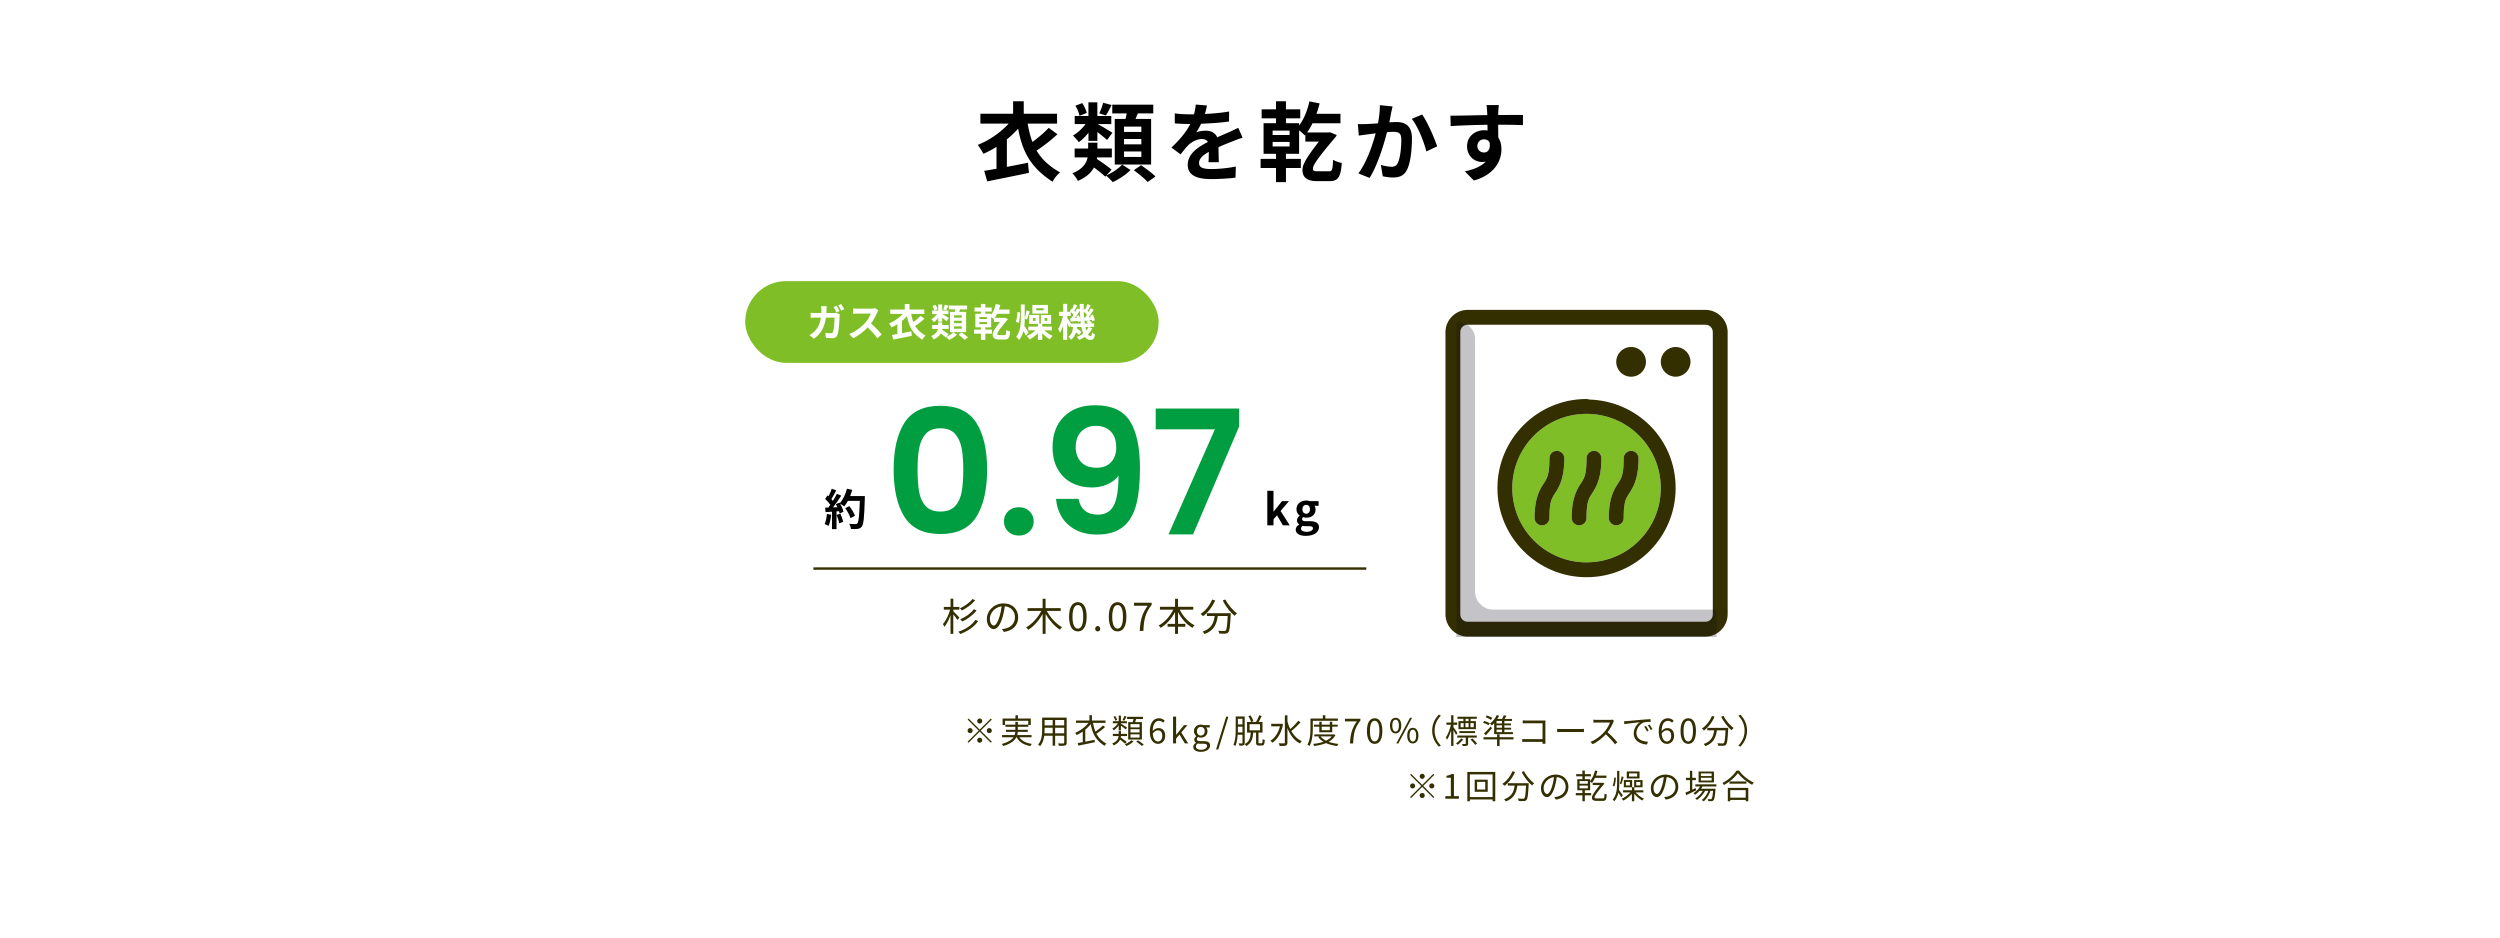
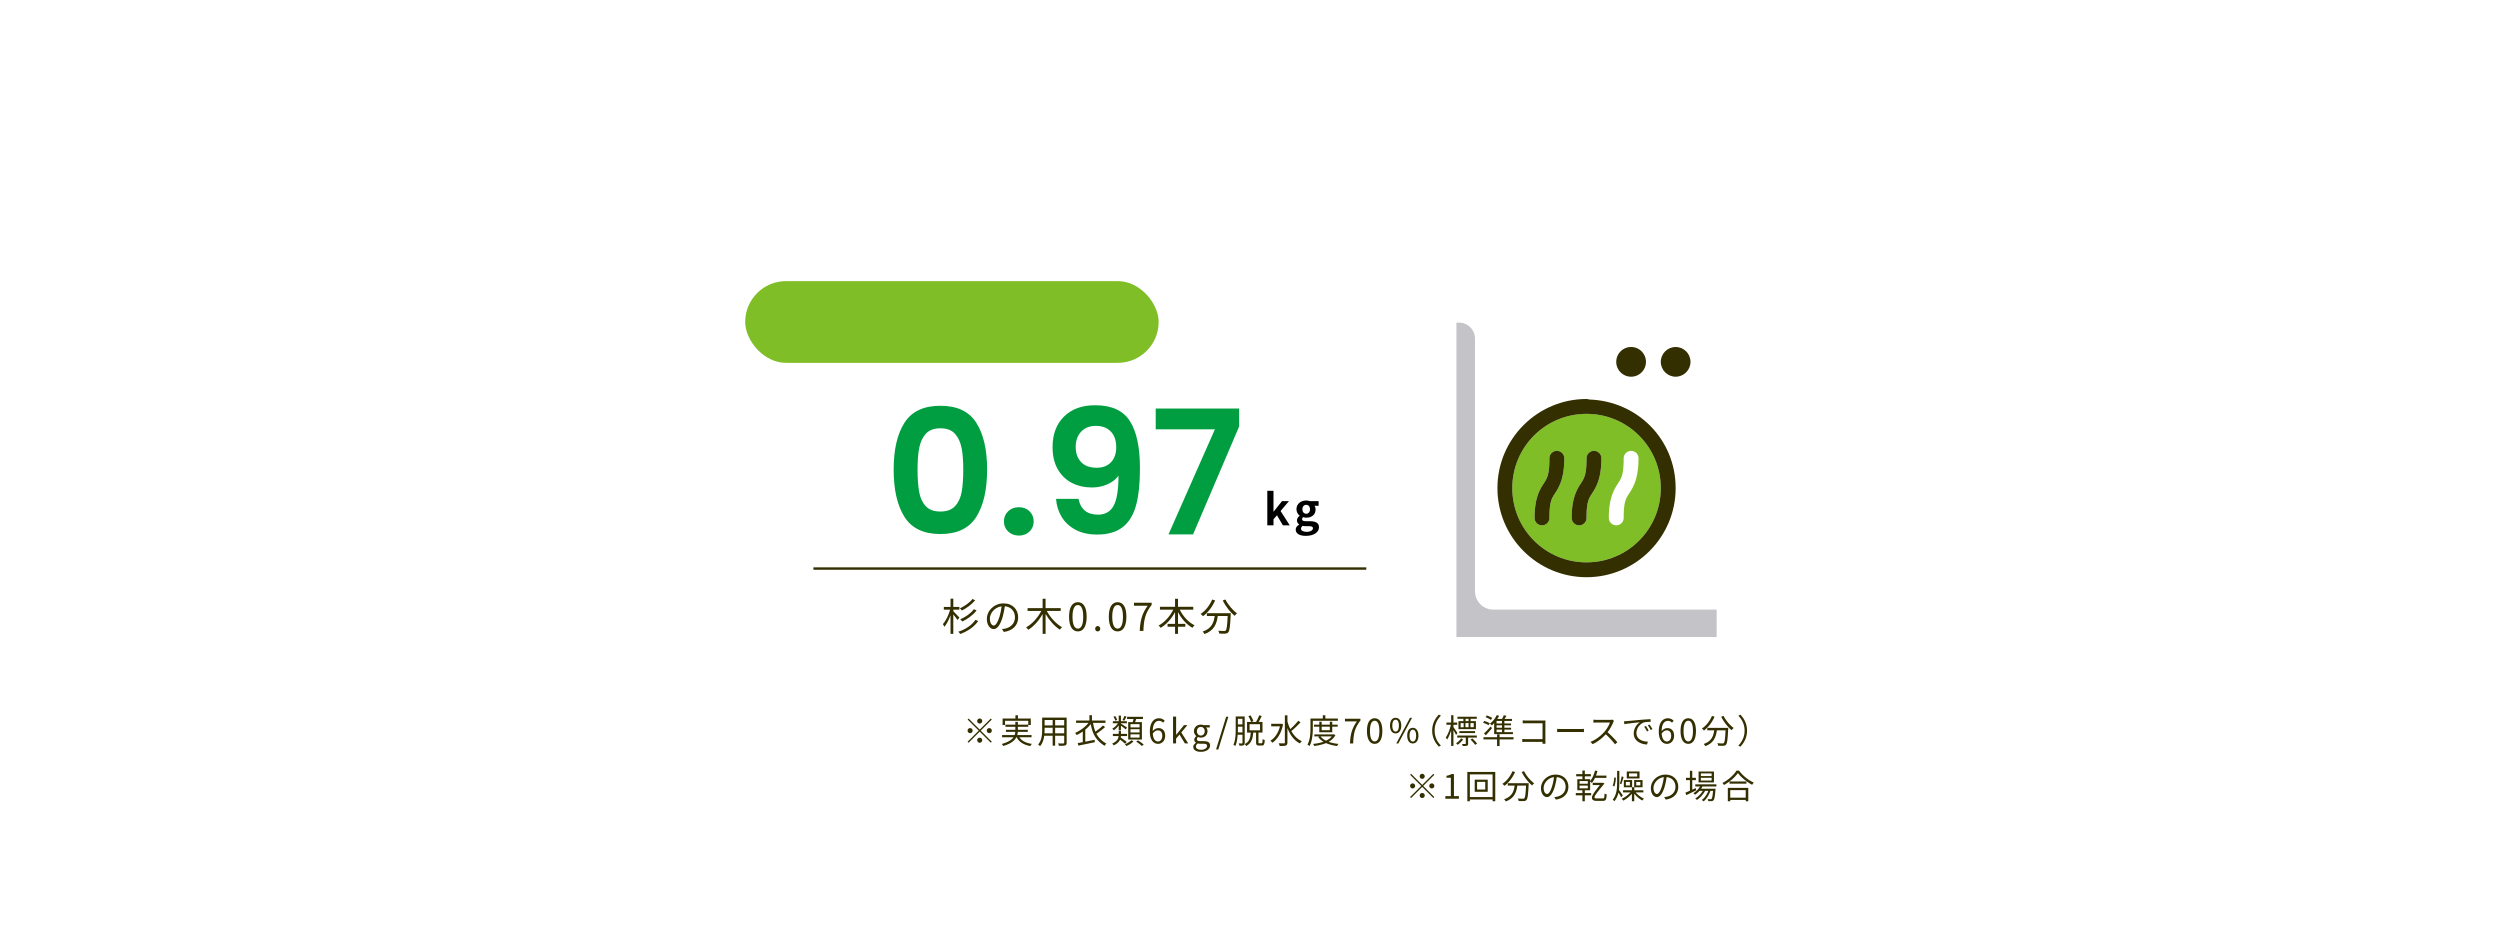
<svg xmlns="http://www.w3.org/2000/svg" id="_レイヤー_1" data-name="レイヤー 1" viewBox="0 0 1040 390">
  <defs>
    <filter id="drop-shadow-2" filterUnits="userSpaceOnUse">
      <feOffset />
      <feGaussianBlur result="blur" stdDeviation="14" />
      <feFlood flood-color="#def0d7" flood-opacity=".6" />
      <feComposite in2="blur" operator="in" />
      <feComposite in="SourceGraphic" />
    </filter>
    <style>.cls-1{fill:#332f00}.cls-1,.cls-4,.cls-6,.cls-8{stroke-width:0}.cls-4{fill:#000}.cls-6{fill:#fff}.cls-8{fill:#7fbe26}</style>
  </defs>
  <path fill="#fff" filter="url(#drop-shadow-2)" stroke-width="0" d="M0 0h1040v390H0z" />
  <path class="cls-6" d="M709.43 135.08h-98.85c-1.75 0-3.09 1.34-3.09 3.09v117.39c0 1.75 1.34 3.09 3.09 3.09h98.85c1.75 0 3.09-1.34 3.09-3.09V138.17c0-1.75-1.34-3.09-3.09-3.09zm-30.89 9.27c3.41 0 6.18 2.77 6.18 6.18s-2.77 6.18-6.18 6.18-6.18-2.77-6.18-6.18 2.77-6.18 6.18-6.18zM660 240.11c-20.44 0-37.07-16.63-37.07-37.07s16.63-37.07 37.07-37.07c.38 0 .75.08 1.1.22 19.9.62 35.97 16.8 35.97 36.85s-16.64 37.07-37.07 37.07zm37.07-83.4c-3.41 0-6.18-2.77-6.18-6.18s2.77-6.18 6.18-6.18 6.18 2.77 6.18 6.18-2.77 6.18-6.18 6.18z" />
  <path class="cls-8" d="M660 172.15c-17.1 0-30.89 13.79-30.89 30.89s13.79 30.89 30.89 30.89 30.89-13.8 30.89-30.89-13.8-30.89-30.89-30.89zm-12.85 32.65c-1.55 2.42-2.6 3.54-2.6 10.6v.09a3.092 3.092 0 01-3.13 3.05 3.092 3.092 0 01-3.05-3.13c0-7.91 2.04-11.54 3.58-13.94 1.54-2.4 2.6-3.6 2.6-10.78-.02-1.7 1.34-3.1 3.04-3.13h.09c1.71.02 3.07 1.43 3.05 3.13 0 8.02-2.03 11.7-3.58 14.11zm15.45 0c-1.55 2.42-2.6 3.54-2.6 10.6v.09a3.092 3.092 0 01-3.13 3.05 3.092 3.092 0 01-3.05-3.13c0-7.91 2.04-11.54 3.58-13.94 1.54-2.4 2.6-3.6 2.6-10.78-.02-1.7 1.34-3.1 3.04-3.13h.09c1.71.02 3.07 1.43 3.05 3.13 0 8.02-2.03 11.7-3.58 14.11zm15.45 0c-1.55 2.42-2.6 3.54-2.6 10.6v.09a3.092 3.092 0 01-3.13 3.05 3.092 3.092 0 01-3.05-3.13c0-7.91 2.04-11.54 3.58-13.94 1.54-2.4 2.6-3.6 2.6-10.78-.02-1.7 1.34-3.1 3.04-3.13h.09c1.71.02 3.07 1.43 3.05 3.13 0 8.02-2.03 11.7-3.58 14.11z" />
  <path class="cls-1" d="M678.54 156.71c3.41 0 6.18-2.77 6.18-6.18s-2.77-6.18-6.18-6.18-6.18 2.77-6.18 6.18 2.77 6.18 6.18 6.18zm-15.41 30.85h-.09c-1.7.03-3.06 1.43-3.04 3.13 0 7.18-1.06 8.38-2.6 10.78-1.54 2.4-3.58 6.03-3.58 13.94a3.086 3.086 0 003.05 3.13c1.71.02 3.11-1.34 3.13-3.05v-.09c0-7.06 1.05-8.18 2.6-10.6s3.58-6.09 3.58-14.11a3.086 3.086 0 00-3.05-3.13zm-15.44 0h-.09c-1.7.03-3.06 1.43-3.04 3.13 0 7.18-1.06 8.38-2.6 10.78-1.54 2.4-3.58 6.03-3.58 13.94a3.086 3.086 0 003.05 3.13c1.71.02 3.11-1.34 3.13-3.05v-.09c0-7.06 1.05-8.18 2.6-10.6s3.58-6.09 3.58-14.11a3.086 3.086 0 00-3.05-3.13z" />
  <path class="cls-1" d="M661.1 166.2c-.35-.14-.72-.22-1.1-.22-20.44 0-37.07 16.63-37.07 37.07s16.63 37.07 37.07 37.07 37.07-16.63 37.07-37.07-16.08-36.23-35.97-36.85zm-1.1 67.74c-17.1 0-30.89-13.79-30.89-30.89s13.79-30.89 30.89-30.89 30.89 13.8 30.89 30.89-13.8 30.89-30.89 30.89z" />
-   <path class="cls-1" d="M678.58 187.56h-.09c-1.7.03-3.06 1.43-3.04 3.13 0 7.18-1.06 8.38-2.6 10.78-1.54 2.4-3.58 6.03-3.58 13.94a3.086 3.086 0 003.05 3.13c1.71.02 3.11-1.34 3.13-3.05v-.09c0-7.06 1.05-8.18 2.6-10.6s3.58-6.09 3.58-14.11a3.086 3.086 0 00-3.05-3.13z" />
-   <path class="cls-1" d="M709.43 128.9h-98.85c-5.08 0-9.27 4.19-9.27 9.27v117.39c0 5.08 4.19 9.27 9.27 9.27h98.85c5.08 0 9.27-4.19 9.27-9.27V138.17c0-5.08-4.19-9.27-9.27-9.27zm3.09 126.66c0 1.75-1.34 3.09-3.09 3.09h-98.85c-1.75 0-3.09-1.34-3.09-3.09V138.17c0-1.75 1.34-3.09 3.09-3.09h98.85c1.75 0 3.09 1.34 3.09 3.09v117.39z" />
  <path class="cls-1" d="M697.07 144.35c-3.41 0-6.18 2.77-6.18 6.18s2.77 6.18 6.18 6.18 6.18-2.77 6.18-6.18-2.77-6.18-6.18-6.18z" />
  <path d="M613.6 245.99V140.84c0-3.66-2.97-6.63-6.63-6.63h-1.09v130.77h108.25V253.6h-92.91c-4.21 0-7.62-3.41-7.62-7.62z" style="isolation:isolate" fill="#111224" opacity=".25" stroke-width="0" />
-   <path class="cls-4" d="M439.88 55.85c-2.59 2.45-5.9 4.97-8.67 6.8 2.09 3.49 5.11 6.44 9.79 9.07-1.15.9-2.52 2.56-3.1 3.89-9.47-6.08-12.63-12.96-14.36-22.07-1.4 1.55-2.99 3.06-4.68 4.43v11.45c2.88-.54 5.87-1.12 8.78-1.73l.4 4.21c-6.05 1.3-12.56 2.56-17.35 3.56l-1.26-4.39c1.48-.22 3.24-.54 5.11-.86V61.1a43.435 43.435 0 01-5.44 2.88c-.54-1.01-1.66-2.81-2.34-3.71 4.9-1.94 9.68-5.33 12.85-8.85h-11.77v-4.1h13.61v-5.18h4.43v5.18h13.86v4.1H427.5c.5 2.77 1.12 5.33 1.98 7.63 2.41-1.73 5-3.92 6.77-5.87l3.64 2.66zm20.41 17.1c2.45-1.08 5.15-2.92 6.51-4.46l3.49 2.23c-1.8 1.87-4.86 3.92-7.42 5.04-.65-.79-1.8-1.94-2.7-2.7l-.4.43c-1.01-1.01-2.88-2.48-4.68-3.81-1.15 2.12-3.17 4.07-6.7 5.58-.4-.94-1.51-2.41-2.27-3.17 4.36-1.76 5.87-4.25 6.33-6.62h-5.4V61.8h5.62v-2.45h3.85v2.45h6.01v3.67h-6.12c-.04.22-.07.47-.11.68 2.09 1.33 4.75 3.2 6.12 4.46l-2.16 2.34zM452.8 55.2c-1.22 1.58-2.63 2.99-4.03 3.96-.58-.86-1.69-2.12-2.45-2.77 1.91-1.04 3.89-2.88 5.29-4.79h-4.54v-3.35h5.72v-5.69h3.71v5.69h5.8v3.35h-5.72c1.48.76 5.22 2.99 6.19 3.64l-2.23 2.99c-.9-.86-2.56-2.16-4.03-3.31v3.67h-3.71v-3.38zm-3.74-7.02c-.18-1.15-.9-2.88-1.69-4.21l2.88-1.08c.79 1.3 1.58 2.95 1.84 4.1l-3.02 1.19zm13.39-4.5c-.86 1.66-1.69 3.24-2.41 4.36l-2.74-.9c.61-1.22 1.3-3.1 1.62-4.39l3.53.94zm5.76 5.8c.22-.76.36-1.55.5-2.3h-6.01v-3.63h17.06v3.63h-6.44c-.32.79-.65 1.58-.94 2.3h6.48v18.97h-15.12V49.48h4.46zm6.59 3.2h-7.2v2.2h7.2v-2.2zm0 5.15h-7.2v2.2h7.2v-2.2zm0 5.18h-7.2v2.27h7.2v-2.27zm-.11 5.73c1.94 1.33 4.64 3.31 5.98 4.68l-3.24 2.3c-1.19-1.37-3.78-3.46-5.76-4.9l3.02-2.09zm28.05-1.3c.07-1.04.11-2.7.14-4.25-2.63 1.44-4.07 2.84-4.07 4.61 0 1.98 1.69 2.52 5.18 2.52 3.02 0 6.98-.4 10.12-1.04l-.14 4.64c-2.38.29-6.73.58-10.08.58-5.58 0-9.79-1.33-9.79-5.94s4.32-7.42 8.39-9.5c-.58-.9-1.51-1.22-2.48-1.22-2.02 0-4.21 1.15-5.58 2.45-1.08 1.08-2.09 2.38-3.31 3.92l-3.82-2.84c3.74-3.46 6.26-6.62 7.85-9.79h-.43c-1.44 0-4.07-.07-6.01-.25v-4.17c1.8.29 4.46.4 6.26.4h1.73c.43-1.62.68-3.06.72-4.07l4.68.4c-.18.86-.43 2.09-.86 3.53 3.35-.18 6.95-.47 10.08-1.04l-.04 4.17c-3.42.5-7.81.79-11.63.94-.58 1.26-1.3 2.56-2.05 3.6.94-.47 2.84-.72 4.03-.72 2.16 0 3.96.94 4.75 2.77 1.84-.86 3.35-1.48 4.82-2.12 1.37-.61 2.63-1.22 3.92-1.84l1.8 4.14c-1.15.29-3.02 1.01-4.25 1.51-1.58.61-3.6 1.4-5.79 2.41.04 1.98.11 4.61.14 6.23h-4.28zm50.32 3.78c1.01 0 1.37-.5 1.48-4.75 1.15.65 2.48 1.08 3.64 1.33-.4 6.3-1.84 7.56-5.22 7.56h-5.11c-4.21 0-6.01-1.73-6.01-4.46 0-1.8.32-3.67 6.8-11.99h-5.62v-2.88l-.25.29c-.5-.54-1.48-1.4-2.34-2.12v9.79h-5.47v2.09h6.19v3.82h-6.19v5.87h-4.14V69.9h-6.41v-3.82h6.41v-2.09h-5.18V51.25h5.18v-2.02h-5.98v-3.74h5.98v-3.35h4.14v3.35h5.94v3.74h-5.94v2.02h5.47v.94c2.02-2.59 3.46-6.26 4.28-10.01l4.25.83a40.73 40.73 0 01-1.3 4.32h9.97v3.96H546c-.68 1.4-1.44 2.7-2.27 3.82h8.64l.94-.07 2.77 1.12c-.11.25-.25.58-.43.79-8.86 10.4-9.47 12.09-9.47 13.32 0 .72.58.97 1.69.97h5.18zm-16.59-16.88h-7.06v1.83h7.06v-1.83zm0 4.71h-7.06v1.87h7.06v-1.87zm42.84-14.76c-.22.94-.47 2.05-.65 2.95-.18 1.08-.47 2.38-.72 3.67 1.19-.07 2.27-.14 2.99-.14 3.78 0 6.44 1.69 6.44 6.8 0 4.21-.5 9.9-2.02 12.99-1.19 2.48-3.17 3.28-5.87 3.28-1.37 0-3.06-.22-4.25-.5l-.79-4.72c1.37.4 3.42.76 4.36.76 1.19 0 2.12-.36 2.66-1.55 1.01-1.98 1.48-6.23 1.48-9.75 0-2.84-1.22-3.24-3.49-3.24-.58 0-1.44.07-2.45.14-1.37 5.4-3.96 13.79-7.24 19.04l-4.68-1.87c3.49-4.68 5.9-11.81 7.2-16.67-1.26.14-2.38.29-3.06.4-1.01.11-2.84.36-3.96.54l-.4-4.82c1.3.11 2.48.04 3.78 0 1.12-.04 2.81-.14 4.61-.29.5-2.74.79-5.33.76-7.56l5.29.54zm12.31 3.35c2.16 3.06 5.15 9.86 6.23 13.25l-4.5 2.12c-.94-3.96-3.49-10.4-6.05-13.57l4.32-1.8zm41.94 4.43c-2.16-.11-5.51-.18-10.33-.18.04 1.8.04 3.74.04 5.29.9 1.33 1.33 3.06 1.33 4.93 0 4.64-2.74 10.55-11.45 12.99l-3.78-3.82c3.6-.76 6.73-1.94 8.71-4.07-.5.11-1.04.18-1.62.18-2.77 0-6.16-2.2-6.16-6.55 0-4.03 3.24-6.66 7.13-6.66.5 0 .97.04 1.4.11l-.04-2.38c-5.4.07-10.91.29-15.3.54l-.11-4.32c4.07 0 10.55-.18 15.33-.25 0-.43 0-.83-.04-1.08-.07-1.15-.18-2.52-.32-3.1h5.18c-.11.58-.22 2.48-.25 3.06 0 .29-.04.65-.04 1.08 3.6 0 8.46-.04 10.33 0l-.04 4.21zm-16.23 11.37c1.48 0 2.81-1.12 2.34-4.21-.5-.86-1.33-1.26-2.34-1.26-1.37 0-2.74.94-2.74 2.81 0 1.66 1.33 2.66 2.74 2.66z" />
  <rect class="cls-8" x="310" y="116.94" width="172" height="34" rx="17" ry="17" />
-   <path class="cls-6" d="M346.76 130.21c.4 0 .82-.03 1.22-.11l1.38.69c-.05.26-.11.66-.11.83-.06 1.73-.26 6.21-.94 7.84-.35.8-.96 1.22-2.06 1.22-.91 0-1.87-.06-2.66-.13l-.24-2.13c.78.13 1.62.22 2.24.22.51 0 .74-.18.91-.58.46-1.01.67-4.21.67-5.94h-3.6c-.59 4.24-2.11 6.74-4.98 8.77l-1.86-1.5c.67-.37 1.46-.9 2.1-1.55 1.49-1.47 2.29-3.28 2.64-5.71h-2.11c-.54 0-1.42.02-2.11.08v-2.11c.67.08 1.5.11 2.11.11h2.29c.02-.45.03-.91.03-1.39 0-.35-.05-1.09-.11-1.47h2.35c-.05.38-.08 1.06-.1 1.44-.02.5-.03.96-.06 1.42h3.01zm1.24-.25c-.32-.66-.82-1.6-1.25-2.22l1.26-.51c.4.58.96 1.6 1.26 2.19l-1.28.54zm1.91-3.48c.42.61 1.01 1.62 1.3 2.18l-1.28.56c-.32-.67-.85-1.6-1.28-2.21l1.26-.53zm15.5 2.69c-.13.18-.42.67-.56.99-.54 1.25-1.44 2.96-2.51 4.4 1.58 1.38 3.52 3.43 4.47 4.58l-1.83 1.58c-1.04-1.44-2.53-3.07-4.03-4.53-1.7 1.79-3.83 3.46-6.02 4.5l-1.65-1.73c2.58-.98 5.06-2.91 6.56-4.59 1.06-1.2 2.03-2.79 2.38-3.92h-5.43c-.67 0-1.55.1-1.89.11v-2.27c.43.06 1.41.11 1.89.11h5.63c.7 0 1.34-.1 1.67-.21l1.31.98zm19.17 3.39c-1.15 1.09-2.62 2.21-3.86 3.03.93 1.55 2.27 2.87 4.35 4.03-.51.4-1.12 1.14-1.38 1.73-4.21-2.71-5.62-5.76-6.39-9.81-.62.69-1.33 1.36-2.08 1.97v5.09c1.28-.24 2.61-.5 3.91-.77l.18 1.87c-2.69.58-5.59 1.14-7.71 1.58l-.56-1.95c.66-.1 1.44-.24 2.27-.38v-4.05c-.77.48-1.58.91-2.42 1.28-.24-.45-.74-1.25-1.04-1.65 2.18-.86 4.31-2.37 5.71-3.94h-5.23v-1.83h6.05v-2.3h1.97v2.3h6.16v1.83h-5.44c.22 1.23.5 2.37.88 3.39 1.07-.77 2.23-1.74 3.01-2.61l1.62 1.18zm9.07 7.61c1.09-.48 2.29-1.3 2.9-1.98l1.55.99c-.8.83-2.16 1.75-3.3 2.24-.29-.35-.8-.86-1.2-1.2l-.18.19c-.45-.45-1.28-1.1-2.08-1.7-.51.94-1.41 1.81-2.98 2.48-.18-.42-.67-1.07-1.01-1.41 1.94-.78 2.61-1.89 2.82-2.95h-2.4v-1.63h2.5v-1.09h1.71v1.09h2.67v1.63h-2.72c-.02.1-.03.21-.05.3.93.59 2.11 1.42 2.72 1.98l-.96 1.04zm-3.33-7.89c-.54.7-1.17 1.33-1.79 1.76-.26-.38-.75-.94-1.09-1.23.85-.46 1.73-1.28 2.35-2.13h-2.02v-1.49h2.54v-2.53h1.65v2.53h2.58v1.49H392c.66.34 2.32 1.33 2.75 1.62l-.99 1.33c-.4-.38-1.14-.96-1.79-1.47v1.63h-1.65v-1.5zm-1.66-3.13c-.08-.51-.4-1.28-.75-1.87l1.28-.48c.35.58.7 1.31.82 1.83l-1.34.53zm5.95-2c-.38.74-.75 1.44-1.07 1.94l-1.22-.4c.27-.54.58-1.38.72-1.95l1.57.42zm2.56 2.58c.1-.34.16-.69.22-1.02h-2.67v-1.62h7.59v1.62h-2.86c-.14.35-.29.7-.42 1.02h2.88v8.43h-6.72v-8.43h1.98zm2.93 1.43h-3.2v.98h3.2v-.98zm0 2.28h-3.2v.98h3.2v-.98zm0 2.31h-3.2v1.01h3.2v-1.01zm-.05 2.54c.86.59 2.07 1.47 2.66 2.08l-1.44 1.02c-.53-.61-1.68-1.54-2.56-2.18l1.34-.93zm17.89 1.11c.45 0 .61-.22.66-2.11.51.29 1.1.48 1.62.59-.18 2.8-.82 3.36-2.32 3.36h-2.27c-1.87 0-2.67-.77-2.67-1.99 0-.8.14-1.63 3.02-5.33h-2.5v-1.28l-.11.13c-.22-.24-.66-.62-1.04-.94v4.35h-2.43v.93h2.75v1.7h-2.75v2.61h-1.84v-2.61h-2.85v-1.7h2.85v-.93h-2.3v-5.67h2.3v-.9h-2.66v-1.67h2.66v-1.49h1.84v1.49h2.64v1.67h-2.64v.9h2.43v.42c.9-1.15 1.54-2.79 1.91-4.45l1.89.37c-.16.66-.35 1.3-.58 1.92h4.43v1.76h-5.17c-.3.62-.64 1.2-1.01 1.7h3.84l.42-.03 1.23.5c-.05.11-.11.26-.19.35-3.94 4.62-4.21 5.38-4.21 5.92 0 .32.26.43.75.43h2.3zm-7.38-7.51h-3.14v.82h3.14v-.82zm0 2.1h-3.14v.83h3.14v-.83zm13.79-4c0 1.38-.21 3.22-.58 4.4l-1.17-.58c.37-.99.56-2.67.59-3.97l1.15.14zm2.39 9.65c-.22-.51-.61-1.25-.99-1.92-.34 1.33-.9 2.59-1.81 3.71-.26-.38-.83-1.01-1.22-1.28 1.74-2.24 1.95-5.22 1.95-7.99v-5.51h1.62v5.83c.29-.91.59-2.37.74-3.39l1.36.48c-.43 1.12-.82 2.5-1.15 3.34l-.94-.38c0 1.01-.05 2.03-.16 3.06.56.78 1.54 2.37 1.79 2.77l-1.18 1.28zm7.79-2.19c.91.93 2.19 1.79 3.39 2.27-.38.34-.94.98-1.22 1.42-1.09-.59-2.21-1.52-3.11-2.59v2.87h-1.81v-2.83c-1.01 1.09-2.26 2.02-3.46 2.59-.29-.42-.85-1.09-1.22-1.41 1.31-.5 2.69-1.38 3.65-2.32h-2.95v-1.57h3.97v-1.14h-3.62v-3.71h4.19v3.57h.66v-3.57h4.26v3.71h-3.68v1.14h3.97v1.57h-3.04zm1.43-6.98h-6.5v-3.62h6.5v3.62zm-5.2 1.84h-1.07v1.17h1.07v-1.17zm3.42-4.1h-3.07v.9h3.07v-.9zm.39 5.27h1.12v-1.17h-1.12v1.17zm19.84 3.13c-.46.93-1.07 1.76-1.81 2.48.32.48.67.74 1.07.74s.54-.3.62-1.57c.35.37.86.69 1.23.86-.29 1.81-.74 2.29-1.99 2.29-.9 0-1.62-.46-2.19-1.28-.74.51-1.55.93-2.42 1.26-.21-.35-.67-.91-.99-1.22 1.01-.37 1.91-.85 2.67-1.44-.3-.77-.54-1.66-.74-2.69h-1.81c-.02.21-.05.42-.08.61.7.46 1.49 1.04 1.9 1.47l-1.02 1.26c-.27-.3-.74-.7-1.23-1.09-.37 1.22-.99 2.29-2.13 3.07-.21-.38-.69-.98-1.07-1.25 1.41-.94 1.81-2.46 1.97-4.08h-.99v-.72l-.64.94c-.16-.48-.48-1.22-.8-1.92v7.04h-1.7v-5.91c-.37 1.17-.8 2.24-1.28 3.01-.18-.5-.54-1.18-.8-1.62.83-1.26 1.58-3.49 1.95-5.39h-1.58v-1.73h1.71v-3.3h1.7v3.3h1.42c-.11-.11-.24-.21-.35-.3l.7-1.04.27.21c.3-.67.61-1.47.78-2.07l1.41.54c-.45.77-.91 1.65-1.3 2.29.14.14.29.29.4.42.32-.54.59-1.07.82-1.55l1.07.53c-.02-.75-.03-1.52-.03-2.31h1.68c-.02.9-.02 1.76 0 2.61l.46-.67.26.19c.3-.66.61-1.46.78-2.06l1.42.54c-.45.8-.91 1.67-1.31 2.29l.42.42c.3-.53.59-1.07.82-1.54l1.3.64c-.64 1.01-1.41 2.18-2.11 3.12l.96-.06c-.08-.22-.18-.45-.27-.66l1.07-.38c.37.75.74 1.74.83 2.37l-1.14.48c-.03-.18-.06-.4-.13-.62l-1.18.16c.46.3.96.7 1.22 1.01l-.3.27h1.22v1.47h-2.24l1.49.56zm-4.79-2.03c-.03-.34-.08-.69-.13-1.04l-1.09.43c-.02-.14-.03-.3-.06-.48-1.04.11-2.03.24-2.93.34l-.26-1.41.5-.03c.3-.42.64-.9.96-1.41-.3-.37-.75-.82-1.18-1.18v1.7h-1.46v.69c.34.5 1.1 1.73 1.49 2.4h4.16zm-.8-3.42c.26.54.5 1.23.62 1.79-.11-1.17-.19-2.4-.22-3.68-.64.99-1.39 2.11-2.08 3.01l.86-.06c-.08-.26-.16-.5-.26-.72l1.07-.34zm2.53.97c.26-.34.53-.74.8-1.15-.34-.42-.82-.9-1.28-1.3.02.86.06 1.68.13 2.48l.35-.03zm1.28 2.45a7.15 7.15 0 00-.77-.59l.72-.62c-.5.05-.96.11-1.41.16l-.1-.45c.05.53.11 1.02.19 1.5h1.36zm-1.11 1.47c.11.53.24 1.02.37 1.46.37-.45.69-.93.93-1.46h-1.3z" />
  <path d="M407.56 303.53l4.62-4.62.41.41-4.62 4.62 4.62 4.62-.41.41-4.62-4.62-4.64 4.64-.41-.41 4.64-4.64-4.62-4.62.41-.41 4.62 4.62zm-2.94.41c0 .57-.48 1.05-1.05 1.05s-1.05-.48-1.05-1.05.48-1.05 1.05-1.05 1.05.48 1.05 1.05zm2.94-2.94c-.57 0-1.05-.48-1.05-1.05s.48-1.05 1.05-1.05 1.05.48 1.05 1.05-.48 1.05-1.05 1.05zm0 5.88c.57 0 1.05.48 1.05 1.05s-.48 1.05-1.05 1.05-1.05-.48-1.05-1.05.48-1.05 1.05-1.05zm2.94-2.94c0-.57.48-1.05 1.05-1.05s1.05.48 1.05 1.05-.48 1.05-1.05 1.05-1.05-.48-1.05-1.05zm13.55 2.76c.99 1.5 2.79 2.41 5.22 2.76-.22.21-.49.63-.63.9-2.73-.48-4.64-1.65-5.7-3.66h-.13c-.73 1.39-2.25 2.68-5.45 3.63-.11-.22-.41-.62-.63-.84 2.73-.76 4.16-1.74 4.89-2.79h-4.75v-.92h5.22c.17-.43.24-.88.27-1.32h-3.88v-.87h3.91v-1.25h-4.13v-.88h4.13v-1.16h1.04v1.16h4.33v-1.61h-9.66v1.75h-1.01v-2.69h5.34v-1.36h1.04v1.36h5.35v2.69h-1.05v.74h-4.33v1.25h4.13v.87h-4.16c-.03.43-.1.88-.22 1.32h5.94v.92h-5.07zm19.69 2.23c0 .67-.18.98-.63 1.16-.48.17-1.29.18-2.61.17-.04-.28-.21-.73-.35-1.01.98.04 1.93.03 2.18.03.28-.01.38-.1.38-.36v-2.84h-3.77v4.13h-1.04v-4.13h-3.5c-.21 1.55-.69 3.15-1.75 4.34-.15-.21-.57-.56-.8-.69 1.54-1.74 1.68-4.2 1.68-6.15v-5.04h10.2v10.39zm-5.83-3.85v-2.33h-3.35v.83c0 .46-.01.98-.06 1.5h3.4zm-3.35-5.55v2.24h3.35v-2.24h-3.35zm8.15 0h-3.77v2.24h3.77v-2.24zm0 5.55v-2.33h-3.77v2.33h3.77zm16.99-2.61c-1.04.95-2.45 2.03-3.6 2.77.87 1.61 2.16 2.94 4.18 4.12-.28.2-.62.59-.76.91-3.71-2.35-5.04-5.08-5.76-9.05-.63.83-1.42 1.61-2.28 2.31v5c1.23-.24 2.59-.5 3.89-.77l.1.99c-2.41.52-5.02 1.05-6.84 1.43l-.31-1.04c.6-.11 1.32-.25 2.12-.41v-4.43c-.81.57-1.7 1.08-2.59 1.48-.12-.27-.41-.67-.59-.9 2.17-.94 4.3-2.52 5.56-4.17h-5.17v-.98h5.55v-2.21h1.05v2.21h5.63v.98h-5.17c.22 1.37.53 2.56.98 3.64 1.08-.73 2.34-1.74 3.14-2.54l.87.63zm8.32 6.93c-.46-.46-1.3-1.13-2.07-1.71-.39.88-1.18 1.72-2.69 2.4-.11-.24-.39-.6-.57-.79 2.03-.88 2.54-2.03 2.66-3.1h-2.39v-.91h2.42v-1.16h.95v1.16h2.54v.91h-2.56c-.01.2-.04.41-.07.6.84.59 1.92 1.36 2.48 1.89l-.69.7zm-2.63-7.63c-.6.83-1.36 1.6-2.07 2.04-.13-.21-.42-.52-.62-.69.87-.45 1.78-1.34 2.38-2.25h-2.13v-.86h2.44v-2.32h.92v2.32h2.48v.86h-2.48v.18c.55.29 2.19 1.36 2.56 1.64l-.57.76c-.37-.36-1.3-1.06-1.99-1.55v1.95h-.92v-2.07zm-1.4-1.96c-.13-.48-.45-1.15-.79-1.65l.73-.29c.35.5.7 1.18.8 1.61l-.74.34zm4.65-1.7c-.32.62-.67 1.26-.97 1.7l-.71-.27c.28-.46.62-1.2.8-1.71l.88.28zm2.9 10.33c-.73.73-1.9 1.47-2.93 1.89-.17-.2-.47-.52-.69-.7 1.01-.39 2.16-1.11 2.7-1.71l.91.52zm-.33-8.03c.11-.41.24-.88.32-1.3h-2.66v-.91h6.6v.91h-2.82c-.15.45-.29.9-.45 1.3h2.83v7.24h-5.7v-7.24h1.88zm2.85.83h-3.78v1.35h3.78v-1.35zm0 2.1h-3.78v1.36h3.78v-1.36zm0 2.13h-3.78v1.36h3.78v-1.36zm-.65 2.52c.81.5 1.85 1.25 2.38 1.77l-.81.57c-.49-.5-1.51-1.29-2.33-1.82l.76-.52zm10.42-7.34c-.41-.49-1.02-.78-1.65-.78-1.4 0-2.59 1.08-2.65 4.27.63-.77 1.53-1.25 2.34-1.25 1.74 0 2.84 1.08 2.84 3.22 0 1.99-1.34 3.33-2.94 3.33-1.97 0-3.43-1.7-3.43-5.08 0-4.02 1.81-5.56 3.79-5.56 1.07 0 1.84.45 2.4 1.05l-.7.8zm-.32 5.46c0-1.39-.6-2.27-1.85-2.27-.64 0-1.43.37-2.1 1.32.15 2.13.92 3.29 2.21 3.29.98 0 1.74-.94 1.74-2.34zm4.5-8h1.26v7.56h.03l3.26-4.02h1.41l-2.55 3.05 2.88 4.55h-1.39l-2.23-3.67-1.43 1.67v2h-1.26V298.1zm8.39 12.61c0-.64.42-1.26 1.13-1.72v-.06c-.41-.24-.7-.64-.7-1.25s.46-1.13.85-1.42v-.06c-.5-.41-.99-1.13-.99-2.04 0-1.67 1.32-2.72 2.86-2.72.42 0 .8.1 1.06.2h2.65v.98h-1.56c.37.35.62.91.62 1.57 0 1.62-1.23 2.65-2.77 2.65-.38 0-.8-.1-1.13-.27-.28.24-.49.49-.49.91 0 .49.31.83 1.33.83h1.49c1.76 0 2.65.56 2.65 1.81 0 1.42-1.48 2.63-3.84 2.63-1.86 0-3.15-.73-3.15-2.05zm5.75-.39c0-.7-.55-.94-1.55-.94h-1.32c-.28 0-.64-.04-.98-.12-.55.39-.79.84-.79 1.29 0 .81.83 1.34 2.21 1.34 1.46 0 2.42-.77 2.42-1.57zm-.99-6.15c0-1.11-.71-1.78-1.61-1.78s-1.62.66-1.62 1.78.74 1.81 1.62 1.81 1.61-.7 1.61-1.81zm8.92-6.02h.93l-4.19 13.62h-.94l4.2-13.62zm7.72 10.85c0 .53-.13.83-.46 1-.32.18-.84.2-1.74.2a4.48 4.48 0 00-.29-.95c.6.01 1.16.01 1.32.01.18-.01.24-.08.24-.27v-3.36h-1.99c-.11 1.64-.38 3.36-.97 4.69a3.61 3.61 0 00-.81-.48c.9-1.96.95-4.75.95-6.79v-5h3.75v10.95zm-.93-4.34v-2.38h-1.9v.77c0 .49 0 1.04-.03 1.61h1.93zm-1.91-5.66v2.33h1.9v-2.33h-1.9zm9.89 10.18c.29 0 .35-.22.38-1.74.21.17.63.34.91.41-.1 1.81-.36 2.28-1.19 2.28h-1.21c-.97 0-1.21-.32-1.21-1.36v-4.03h-1.18c-.2 2.51-.74 4.48-2.96 5.59-.11-.25-.41-.62-.63-.8 1.99-.92 2.39-2.65 2.56-4.79h-1.54v-4.43h1.67c-.2-.64-.66-1.64-1.13-2.38l.88-.35c.5.74 1.01 1.72 1.19 2.37l-.81.36h1.92c.49-.78 1.04-1.93 1.33-2.77l1.06.35c-.41.81-.85 1.71-1.29 2.42h1.6v4.43h-1.67v4.03c0 .36.04.41.34.41h.96zm-5.03-5.36h4.36v-2.56h-4.36v2.56zm13.93-2.5c-.7 3.67-2.4 6.26-4.44 7.65-.17-.25-.59-.66-.83-.83 1.82-1.13 3.31-3.22 3.98-6.01h-3.64v-1.04h4.04l.21-.04.69.27zm7.26-.85c-1.11 1.22-2.62 2.69-3.82 3.63 1.08 1.89 2.54 3.42 4.38 4.22-.25.21-.62.63-.79.94-2.42-1.19-4.1-3.54-5.21-6.42v6.01c0 .74-.2 1.08-.66 1.27-.46.18-1.28.21-2.56.21-.04-.31-.25-.83-.42-1.13 1.01.04 1.91.03 2.19.03.28-.01.38-.1.38-.38v-11.28h1.08v2.54c.29 1.11.69 2.17 1.18 3.17 1.12-.98 2.49-2.38 3.32-3.47l.94.67zm5.12-.6v3.05c0 2.16-.17 5.31-1.37 7.42-.18-.18-.62-.48-.86-.59 1.15-1.99 1.25-4.82 1.25-6.84v-4.01h5.14v-1.37h1.06v1.37h5.22v.95h-10.45zm9.4 5.92c-.63 1.21-1.61 2.1-2.82 2.79 1.22.43 2.62.73 4.12.88-.22.21-.49.62-.6.88-1.71-.22-3.28-.62-4.61-1.23-1.48.62-3.19.99-4.93 1.21-.07-.25-.28-.64-.43-.87 1.51-.15 3-.43 4.31-.9-.9-.53-1.64-1.2-2.2-2l.56-.21h-2.16v-.85h7.92l.18-.04.66.35zm-6.7-1.19v-2.31h-2.23v-.85h2.23v-1.22h.99v1.22h3.39v-1.22h1.01v1.22h2.26v.85h-2.26v2.31h-5.39zm.53 1.74c.53.71 1.32 1.3 2.27 1.78.97-.46 1.79-1.04 2.37-1.78h-4.64zm.46-4.05v1.47h3.39v-1.47h-3.39zm14.65-2.21h-4.97V299h6.43v.77c-2.41 3.1-2.86 5.48-3.01 9.5h-1.33c.17-3.89.88-6.37 2.88-9.18zm4.19 4c0-3.57 1.25-5.29 3.21-5.29s3.19 1.74 3.19 5.29-1.25 5.35-3.19 5.35-3.21-1.78-3.21-5.35zm5.16 0c0-3-.78-4.26-1.95-4.26s-1.96 1.26-1.96 4.26.79 4.33 1.96 4.33 1.95-1.3 1.95-4.33zm4.42-2.25c0-2.06.92-3.24 2.34-3.24s2.34 1.18 2.34 3.24-.94 3.26-2.34 3.26-2.34-1.19-2.34-3.26zm3.7 0c0-1.65-.55-2.44-1.36-2.44s-1.37.78-1.37 2.44.56 2.47 1.37 2.47 1.36-.83 1.36-2.47zm4.62-3.24h.85l-5.69 10.67h-.85l5.69-10.67zm-1.15 7.41c0-2.06.92-3.24 2.32-3.24s2.34 1.18 2.34 3.24-.92 3.26-2.34 3.26-2.32-1.19-2.32-3.26zm3.7 0c0-1.64-.55-2.44-1.37-2.44s-1.36.8-1.36 2.44.54 2.46 1.36 2.46 1.37-.83 1.37-2.46zm6.68-2.07c0-2.73 1.11-4.96 2.79-6.67l.84.43c-1.61 1.67-2.61 3.74-2.61 6.23s.99 4.57 2.61 6.23l-.84.43c-1.68-1.71-2.79-3.94-2.79-6.67zm9.93 1.78c-.2-.45-.69-1.3-1.09-1.99v6.58h-.95v-6.54c-.46 1.53-1.06 3-1.71 3.91-.11-.27-.37-.66-.53-.9.87-1.16 1.72-3.35 2.13-5.25h-1.85v-.97h1.96v-3.03h.95v3.03h1.57v.97h-1.57v.97c.39.52 1.43 2.07 1.67 2.45l-.57.77zm2.92 1.86c-.55.84-1.44 1.68-2.28 2.27-.14-.2-.42-.46-.64-.63.81-.53 1.67-1.37 2.13-2.07l.8.43zm2.1-.75v2.48c0 .48-.08.74-.43.88-.36.14-.92.15-1.81.15-.04-.27-.18-.62-.31-.85h1.37c.17 0 .21-.06.21-.2v-2.46h-3.54v-.84h8.12v.84h-3.62zm-1.95-7.81h-2.49v-.87h8.05v.87h-2.58v.97h2.21v3.33h-7.26v-3.33h2.06v-.97zm-1.69 5.94v-.8h6.54v.8h-6.54zm.52-2.43h1.26v-1.72h-1.26v1.72zm2.01-1.73v1.72h1.3v-1.72h-1.3zm1.31-1.78h-1.29v.97h1.29v-.97zm2.14 1.78h-1.37v1.72h1.37v-1.72zm-.6 6.39c.7.63 1.57 1.53 1.97 2.12l-.77.56c-.41-.59-1.23-1.53-1.93-2.2l.73-.48zm6.74-5.5c-.49-.34-1.5-.77-2.27-1.04l.52-.73c.76.22 1.77.64 2.27.94l-.52.83zm10.41 5.91h-5.8v2.75h-1.05v-2.75h-5.65v-.94h5.65v-1.15h1.05v1.15h5.8v.94zm-12.27-2.51c.76-.67 1.84-1.81 2.75-2.87l.56.7c-.8.98-1.74 2.06-2.58 2.97l-.73-.8zm2.87-5.6c-.5-.35-1.46-.86-2.23-1.15l.52-.71c.77.25 1.74.71 2.26 1.05l-.55.81zm1.34 1.34c-.31.35-.63.66-.95.94-.17-.18-.57-.55-.81-.71 1.13-.87 2.2-2.2 2.83-3.57l.99.29c-.21.43-.45.88-.73 1.3h1.95c.28-.49.55-1.09.73-1.53l1.11.21c-.25.45-.53.91-.79 1.32h3.1v.83h-3.18v1.04h2.77v.78h-2.77v1h2.8v.78h-2.8v1.06h3.56v.84h-7.8v-4.58zm3.27-.92h-2.27v1.04h2.27v-1.04zm0 1.82h-2.27v1h2.27v-1zm0 1.78h-2.27v1.06h2.27v-1.06zm16.83 5.88c.01-.15.01-.45.03-.78h-6.85c-.57 0-1.21.03-1.58.06v-1.26c.36.03.96.07 1.55.07h6.88v-6.61h-6.71c-.52 0-1.21.03-1.54.04v-1.25c.46.06 1.08.08 1.53.08h6.9c.34 0 .76-.01 1.04-.03-.01.32-.04.76-.04 1.09v7.23c0 .5.04 1.13.06 1.36h-1.26zm6.11-6.19c.42.03 1.16.07 1.95.07h7.68c.7 0 1.21-.04 1.51-.07v1.37c-.28-.01-.87-.07-1.5-.07h-7.69c-.77 0-1.51.03-1.95.07v-1.37zm23.66-3.31c-.08.11-.27.42-.35.62-.48 1.2-1.36 2.84-2.35 4.1 1.47 1.26 3.18 3.08 4.09 4.17l-.98.85c-.94-1.23-2.42-2.89-3.85-4.16-1.5 1.61-3.39 3.15-5.46 4.09l-.9-.94c2.26-.88 4.33-2.55 5.77-4.16.95-1.08 1.97-2.75 2.32-3.89h-5.46c-.49 0-1.26.06-1.41.07v-1.27c.2.03.99.1 1.41.1h5.41c.46 0 .83-.06 1.05-.13l.71.55zm5.39.09c.91-.08 3.53-.34 6.08-.56 1.51-.13 2.82-.2 3.74-.24v1.12c-.8 0-2 .01-2.72.22-1.97.63-3.17 2.75-3.17 4.38 0 2.7 2.52 3.56 4.78 3.64l-.41 1.18c-2.56-.11-5.49-1.49-5.49-4.58 0-2.16 1.3-3.92 2.58-4.68-1.22.14-5 .5-6.5.81l-.12-1.23c.53-.01.96-.04 1.23-.07zm9.01 3.96l-.71.34c-.32-.67-.73-1.4-1.15-1.97l.71-.31c.32.46.86 1.33 1.15 1.95zm1.59-.6l-.73.34c-.34-.67-.74-1.36-1.19-1.95l.7-.32c.34.46.88 1.32 1.22 1.93zm8.11-2.69c-.41-.49-1.02-.78-1.65-.78-1.4 0-2.59 1.08-2.65 4.27.63-.77 1.53-1.25 2.34-1.25 1.74 0 2.84 1.08 2.84 3.22 0 1.99-1.34 3.33-2.94 3.33-1.97 0-3.43-1.7-3.43-5.08 0-4.02 1.81-5.56 3.79-5.56 1.07 0 1.84.45 2.4 1.05l-.7.8zm-.33 5.46c0-1.39-.6-2.27-1.85-2.27-.64 0-1.43.37-2.1 1.32.15 2.13.92 3.29 2.21 3.29.98 0 1.74-.94 1.74-2.34zm3.91-2.02c0-3.57 1.25-5.29 3.21-5.29s3.19 1.74 3.19 5.29-1.25 5.35-3.19 5.35-3.21-1.78-3.21-5.35zm5.15 0c0-3-.79-4.26-1.95-4.26s-1.96 1.26-1.96 4.26.79 4.33 1.96 4.33 1.95-1.3 1.95-4.33zm8.99-5.95c-1.01 2.35-2.63 4.44-4.4 5.76-.18-.22-.63-.62-.88-.81 1.77-1.18 3.32-3.11 4.19-5.25l1.09.31zm5.69 4.67s-.01.36-.03.5c-.2 4.3-.41 5.91-.88 6.44-.29.35-.59.43-1.08.49-.46.04-1.33.01-2.2-.03-.03-.31-.15-.73-.35-1.04.91.08 1.78.1 2.1.1.29 0 .46-.03.59-.18.37-.35.56-1.75.73-5.28h-3.61c-.37 2.76-1.26 5.29-4.82 6.58-.14-.27-.44-.69-.67-.91 3.29-1.09 4.06-3.32 4.38-5.67h-2.86v-1.01h8.7zM717 297.8c.91 1.88 2.7 3.98 4.22 5.04-.27.22-.66.63-.86.92-1.54-1.25-3.3-3.5-4.34-5.58l.98-.39zm9.77 6.14c0 2.73-1.11 4.96-2.79 6.67l-.84-.43c1.61-1.67 2.61-3.74 2.61-6.23s-1-4.57-2.61-6.23l.84-.43c1.68 1.71 2.79 3.94 2.79 6.67zm-135.13 22.59l4.62-4.62.41.41-4.62 4.62 4.62 4.62-.41.41-4.62-4.62-4.64 4.64-.41-.41 4.64-4.64-4.62-4.62.41-.41 4.62 4.62zm-2.94.41c0 .57-.48 1.05-1.05 1.05s-1.05-.48-1.05-1.05.48-1.05 1.05-1.05 1.05.48 1.05 1.05zm2.94-2.94c-.57 0-1.05-.48-1.05-1.05s.48-1.05 1.05-1.05 1.05.48 1.05 1.05-.48 1.05-1.05 1.05zm0 5.88c.57 0 1.05.48 1.05 1.05s-.48 1.05-1.05 1.05-1.05-.48-1.05-1.05.48-1.05 1.05-1.05zm2.94-2.94c0-.57.48-1.05 1.05-1.05s1.05.48 1.05 1.05-.48 1.05-1.05 1.05-1.05-.48-1.05-1.05zm6.69 4.26h2.28v-7.66h-1.82v-.81c.91-.17 1.57-.41 2.13-.73h.98v9.2h2.06v1.06h-5.63v-1.06zm20.76-10.07v12.2h-1.11v-.76h-9.46v.76h-1.05v-12.2h11.61zm-1.11 10.46v-9.43h-9.46v9.43h9.46zm-2.03-7.26v5.06h-5.41v-5.06h5.41zm-1.03.94h-3.39v3.19h3.39v-3.19zm12.41-4.13c-1.01 2.35-2.63 4.44-4.4 5.76-.18-.22-.63-.62-.88-.81 1.77-1.18 3.32-3.11 4.19-5.25l1.09.31zm5.68 4.67s-.01.36-.03.5c-.2 4.3-.41 5.91-.88 6.44-.29.35-.59.43-1.08.49-.46.04-1.33.01-2.2-.03-.03-.31-.15-.73-.35-1.04.91.08 1.78.1 2.1.1.29 0 .46-.03.59-.18.36-.35.56-1.75.73-5.28h-3.62c-.36 2.76-1.26 5.29-4.82 6.58-.14-.27-.43-.69-.67-.91 3.29-1.09 4.06-3.32 4.38-5.67h-2.86v-1.01h8.7zm-1.94-5.01c.91 1.88 2.7 3.98 4.21 5.04-.27.22-.66.63-.85.92-1.54-1.25-3.31-3.5-4.34-5.58l.98-.39zm12.58 10.78c.43-.03.85-.1 1.19-.17 1.78-.39 3.52-1.71 3.52-4.1 0-2.1-1.33-3.82-3.69-4.02-.18 1.29-.45 2.69-.83 3.99-.85 2.84-1.96 4.31-3.25 4.31s-2.48-1.43-2.48-3.71c0-3.01 2.69-5.64 6.08-5.64s5.32 2.3 5.32 5.1-1.92 4.86-5.22 5.29l-.64-1.05zm-.91-4.54c.35-1.15.62-2.47.77-3.74-2.66.34-4.29 2.62-4.29 4.48 0 1.75.81 2.52 1.42 2.52s1.39-.92 2.1-3.26zm13.61 2.87h2.63v.95h-2.63v2.46h-1.01v-2.46h-2.75v-.95h2.75v-1.16h-2.12v-4.61h2.12v-1.19h-2.58v-.92h2.58v-1.48h1.01v1.48h2.51v.92h-2.51v1.19h2.21v.77c.91-1.08 1.61-2.7 2.02-4.36l1.02.21c-.17.64-.36 1.27-.6 1.88h4.34v.95h-4.75c-.38.81-.83 1.54-1.3 2.12-.15-.14-.49-.42-.73-.59v3.63h-2.21v1.16zm-2.19-3.87h3.43v-1.11h-3.43v1.11zm0 1.9h3.43v-1.13h-3.43v1.13zm9.77 4.21c.45 0 .57-.25.62-2.02.25.15.62.29.91.34-.12 2.31-.5 2.69-1.55 2.69h-2.77c-1.27 0-1.83-.49-1.83-1.3 0-.62.14-1.33 3.3-5.27h-2.98v-.95h4.17l.69.25c-.04.07-.07.15-.12.22-3.73 4.45-3.99 5.14-3.99 5.6 0 .31.29.43.76.43h2.82zm5.34-8.61c-.04 1.18-.27 2.69-.67 3.63l-.67-.34c.38-.84.6-2.25.66-3.39l.69.1zm2.24 8.13c-.24-.46-.73-1.29-1.18-1.95-.28 1.3-.8 2.52-1.7 3.61a3.64 3.64 0 00-.67-.69c1.64-2.05 1.82-4.67 1.82-7.17v-4.78h.92v4.78c0 1.04-.03 2.1-.17 3.11.45.59 1.39 1.97 1.62 2.34l-.66.74zm.98-8.43c-.31.97-.66 2.23-.97 2.98l-.59-.21c.27-.81.6-2.14.74-3.04l.81.27zm4.99 6.39c.9 1.05 2.26 2.09 3.49 2.61-.24.18-.52.53-.69.78-1.15-.59-2.45-1.69-3.36-2.86v3.18h-.99v-3.14c-.98 1.16-2.38 2.27-3.6 2.86a4.13 4.13 0 00-.67-.78c1.27-.52 2.72-1.57 3.66-2.65h-3.08v-.88h3.7v-1.25h-3.36v-2.98h3.45v2.96h.84v-2.96h3.5v2.98h-3.43v1.25h3.76v.88h-3.2zm-2.38-4.34h-1.67v1.46h1.67v-1.46zm4.01-1.46h-5.31v-2.89h5.31v2.89zm-.98-2.09h-3.4v1.29h3.4v-1.29zm-.4 5h1.72v-1.46h-1.72v1.46zm11.62 4.84c.44-.03.86-.1 1.19-.17 1.78-.39 3.52-1.71 3.52-4.1 0-2.1-1.33-3.82-3.68-4.02-.18 1.29-.45 2.69-.83 3.99-.86 2.84-1.96 4.31-3.25 4.31s-2.48-1.43-2.48-3.71c0-3.01 2.69-5.64 6.08-5.64s5.32 2.3 5.32 5.1-1.92 4.86-5.22 5.29l-.64-1.05zm-.91-4.54c.35-1.15.62-2.47.77-3.74-2.66.34-4.29 2.62-4.29 4.48 0 1.75.81 2.52 1.41 2.52s1.39-.92 2.1-3.26zm14.26 1.72c-1.42.71-2.94 1.46-4.12 2.02l-.41-1.02c.53-.22 1.19-.5 1.9-.83v-4.38h-1.64v-.98h1.64v-2.91h.97v2.91h1.51v.98h-1.51v3.94l1.43-.64.22.92zm2.61-1.61c-.18.34-.38.67-.6.98h6.02s-.01.28-.04.42c-.21 2.89-.44 3.98-.83 4.38-.21.24-.46.31-.78.35-.31.01-.83.01-1.39-.01 0-.25-.1-.63-.24-.84.52.04.98.06 1.19.06.2 0 .32-.01.42-.15.24-.25.45-1.13.63-3.33h-1.09c-.56 1.67-1.65 3.47-2.86 4.38-.17-.21-.49-.45-.74-.6 1.13-.76 2.16-2.27 2.73-3.78h-1.36c-.74 1.44-2.12 2.97-3.4 3.78-.15-.22-.43-.48-.69-.64 1.16-.63 2.4-1.89 3.15-3.14h-1.41a9.63 9.63 0 01-1.82 1.6c-.14-.17-.5-.5-.71-.64 1.11-.66 2.12-1.65 2.77-2.8h-1.96v-.88h8.77v.88h-5.76zm4.76-1.67h-6.4v-4.53h6.4v4.53zm-.97-3.74h-4.48v1.11h4.48v-1.11zm0 1.84h-4.48v1.12h4.48v-1.12zm11.4-3c1.48 2.06 3.95 4.01 6.15 5-.25.24-.5.6-.69.9-2.17-1.13-4.62-3.1-5.93-4.89-1.15 1.71-3.42 3.7-5.81 4.97-.13-.24-.41-.6-.64-.83 2.44-1.23 4.78-3.36 5.87-5.16h1.05zm-4.67 7.19h8.52v5.57h-1.06v-.57h-6.43v.57h-1.02v-5.57zm7.75-2.68v.92h-7.02v-.92h7.02zm-6.73 3.62v3.12h6.43v-3.12h-6.43z" fill="#332f00" stroke-width="0" />
-   <path class="cls-4" d="M345.77 214.13c-.18 1.69-.56 3.49-1.08 4.65-.38-.23-1.17-.61-1.64-.77.52-1.06.81-2.66.95-4.18l1.76.31zm14.01-7.79s0 .72-.02.99c-.23 7.89-.49 10.73-1.24 11.69-.5.68-.97.88-1.73.99-.65.11-1.76.09-2.81.05-.04-.61-.32-1.55-.72-2.16 1.13.11 2.16.11 2.65.11.34 0 .54-.07.76-.31.54-.56.81-3.19 1.01-9.33h-4.97c-.49.88-.99 1.67-1.53 2.32-.36-.32-1.15-.86-1.69-1.19.63 1.13 1.21 2.47 1.4 3.37l-1.62.76c-.05-.29-.14-.61-.25-.97l-1.03.07v7.4h-1.89v-7.26l-2.67.18-.18-1.87 1.33-.05c.27-.34.56-.72.83-1.12-.52-.77-1.4-1.75-2.16-2.47l1.01-1.48c.14.13.29.25.43.38.5-.99 1.03-2.2 1.31-3.13l1.89.67c-.65 1.24-1.39 2.63-2.04 3.64.23.25.45.52.63.76.65-1.01 1.22-2.05 1.66-2.95l1.82.76c-1.01 1.58-2.27 3.42-3.44 4.88l1.82-.07c-.2-.43-.41-.86-.63-1.24l1.51-.67.13.22c1.33-1.42 2.39-3.73 2.97-6l2.2.47c-.23.88-.54 1.75-.88 2.58h6.14zm-10.17 7.38c.49 1.06.95 2.47 1.17 3.38l-1.69.59c-.14-.92-.61-2.38-1.06-3.48l1.58-.5zm4.21 1.84c-.34-1.13-1.28-2.86-2.2-4.16l1.71-.86c.94 1.24 1.96 2.9 2.34 4.03l-1.85.99z" />
  <path d="M376.26 175.86c3-4.7 7.98-7.06 14.94-7.06s11.94 2.35 14.94 7.06c3 4.71 4.5 11.21 4.5 19.51s-1.5 14.9-4.5 19.66c-3 4.75-7.98 7.13-14.94 7.13s-11.94-2.38-14.94-7.13-4.5-11.3-4.5-19.66 1.5-14.81 4.5-19.51zm23.76 10.55c-.46-2.42-1.37-4.4-2.74-5.94s-3.4-2.3-6.08-2.3-4.72.77-6.08 2.3-2.28 3.52-2.74 5.94c-.46 2.42-.68 5.41-.68 8.96s.22 6.71.65 9.18c.43 2.47 1.34 4.46 2.74 5.98 1.39 1.51 3.43 2.27 6.12 2.27s4.73-.76 6.12-2.27c1.39-1.51 2.3-3.5 2.74-5.98.43-2.47.65-5.53.65-9.18s-.23-6.54-.68-8.96zm19.37 34.7c-1.18-1.13-1.76-2.53-1.76-4.21s.59-3.08 1.76-4.21c1.18-1.13 2.68-1.69 4.5-1.69s3.24.57 4.39 1.69c1.15 1.13 1.73 2.53 1.73 4.21s-.58 3.08-1.73 4.21-2.62 1.69-4.39 1.69-3.32-.56-4.5-1.69zm31.89-8.71c1.37 1.13 3.2 1.69 5.51 1.69 2.98 0 5.14-1.24 6.48-3.71 1.34-2.47 2.02-6.64 2.02-12.49-1.11 1.54-2.65 2.74-4.64 3.6-1.99.86-4.14 1.3-6.44 1.3-3.07 0-5.84-.64-8.32-1.91-2.47-1.27-4.43-3.17-5.87-5.69-1.44-2.52-2.16-5.58-2.16-9.18 0-5.33 1.58-9.56 4.75-12.71 3.17-3.14 7.49-4.72 12.96-4.72 6.82 0 11.63 2.18 14.44 6.55 2.81 4.37 4.21 10.94 4.21 19.73 0 6.24-.54 11.35-1.62 15.34s-2.93 7.01-5.54 9.07c-2.62 2.06-6.18 3.1-10.69 3.1-3.55 0-6.58-.68-9.07-2.05-2.5-1.37-4.4-3.17-5.72-5.4-1.32-2.23-2.08-4.69-2.27-7.38h9.36c.38 2.11 1.26 3.73 2.63 4.86zm10.91-20.12c1.44-1.54 2.16-3.6 2.16-6.19 0-2.83-.76-5.03-2.27-6.59-1.51-1.56-3.56-2.34-6.16-2.34s-4.64.8-6.16 2.41c-1.51 1.61-2.27 3.73-2.27 6.37s.73 4.62 2.2 6.23c1.46 1.61 3.66 2.41 6.59 2.41 2.5 0 4.46-.77 5.9-2.3zm53.28-14.84l-19.15 44.86H486.1l19.3-43.7h-24.62v-8.64h34.7v7.49z" fill="#009e41" stroke-width="0" />
  <path class="cls-4" d="M527.2 204.18h2.57v8.64h.07l3.49-4.36h2.88l-3.49 4.12 3.82 5.96h-2.86l-2.45-4.18-1.46 1.66v2.52h-2.57v-14.37zm11.81 16.15c0-.85.52-1.57 1.44-2.09v-.09c-.52-.34-.92-.86-.92-1.69 0-.76.52-1.46 1.12-1.89v-.07c-.68-.5-1.33-1.46-1.33-2.63 0-2.38 1.93-3.66 4.07-3.66.56 0 1.1.11 1.51.25h3.64v1.95h-1.73c.27.34.47.9.47 1.53 0 2.27-1.73 3.42-3.89 3.42-.4 0-.86-.09-1.3-.23-.29.23-.43.47-.43.86 0 .54.4.83 1.58.83h1.71c2.43 0 3.75.76 3.75 2.52 0 2.03-2.11 3.58-5.47 3.58-2.38 0-4.21-.81-4.21-2.59zm7.17-.54c0-.72-.59-.9-1.67-.9h-1.22c-.61 0-1.04-.05-1.4-.14-.45.36-.67.76-.67 1.17 0 .85.94 1.33 2.41 1.33s2.56-.67 2.56-1.46zm-1.23-7.93c0-1.19-.67-1.85-1.57-1.85s-1.58.67-1.58 1.85.7 1.85 1.58 1.85 1.57-.67 1.57-1.85z" />
  <path class="cls-1" d="M398.35 257.92c-.35-.54-1.14-1.55-1.78-2.32v8.08h-1.15v-7.75c-.69 1.89-1.6 3.71-2.54 4.82-.13-.34-.43-.82-.64-1.1 1.2-1.33 2.42-3.81 3.01-6.02h-2.62v-1.14h2.8v-3.43h1.15v3.43h2.53v1.14h-2.53v.62c.54.51 2.15 2.23 2.53 2.67l-.75.99zm8.58.43c-1.62 2.38-4.39 4.29-7.49 5.39-.16-.29-.5-.7-.78-.94 2.98-.96 5.68-2.75 7.11-4.93l1.17.48zm-1.25-8.66c-1.36 1.68-3.51 3.28-5.52 4.27-.18-.27-.54-.64-.85-.88 1.89-.86 4.07-2.38 5.23-3.89l1.14.5zm.59 4.23c-1.42 1.89-3.71 3.57-5.97 4.63-.19-.29-.53-.67-.85-.91 2.16-.9 4.45-2.5 5.67-4.21l1.15.5zm10.57 7.76c.5-.03.98-.11 1.36-.19 2.03-.45 4.02-1.95 4.02-4.69 0-2.4-1.52-4.37-4.21-4.59-.21 1.47-.51 3.07-.94 4.56-.98 3.25-2.24 4.93-3.71 4.93s-2.83-1.63-2.83-4.24c0-3.44 3.07-6.45 6.95-6.45s6.08 2.62 6.08 5.83-2.19 5.55-5.97 6.05l-.74-1.2zm-1.04-5.18c.4-1.31.71-2.82.88-4.27-3.04.38-4.9 2.99-4.9 5.12 0 2 .93 2.88 1.62 2.88s1.58-1.06 2.4-3.73zm19.67-2.33c1.44 2.71 3.94 5.43 6.34 6.75-.29.24-.7.69-.91 1.02-2.18-1.38-4.39-3.87-5.94-6.53v8.28h-1.23v-8.26c-1.52 2.72-3.71 5.19-5.97 6.56-.22-.32-.62-.77-.9-1.01 2.45-1.33 4.9-4.05 6.31-6.82h-5.7v-1.17h6.26v-3.92h1.23v3.92h6.29v1.17h-5.78zm9.26 2.39c0-4.08 1.42-6.05 3.67-6.05s3.65 1.98 3.65 6.05-1.42 6.11-3.65 6.11-3.67-2.03-3.67-6.11zm5.89 0c0-3.42-.9-4.87-2.22-4.87s-2.24 1.44-2.24 4.87.9 4.95 2.24 4.95 2.22-1.49 2.22-4.95zm4.97 5.01c0-.66.48-1.14 1.06-1.14s1.06.48 1.06 1.14-.48 1.1-1.06 1.1-1.06-.45-1.06-1.1zm5.67-5.01c0-4.08 1.42-6.05 3.67-6.05s3.65 1.98 3.65 6.05-1.42 6.11-3.65 6.11-3.67-2.03-3.67-6.11zm5.89 0c0-3.42-.9-4.87-2.22-4.87s-2.24 1.44-2.24 4.87.9 4.95 2.24 4.95 2.22-1.49 2.22-4.95zm10.27-4.58h-5.68v-1.25h7.35v.88c-2.75 3.54-3.26 6.26-3.44 10.85h-1.52c.19-4.45 1.01-7.28 3.3-10.48zm13.36 1.64c1.33 2.74 3.63 5.28 6.15 6.5-.29.24-.7.7-.88 1.04-2.42-1.33-4.56-3.76-6-6.53v4.9h3.04v1.18h-3.04v2.98h-1.23v-2.98h-3.12v-1.18h3.12v-4.9c-1.47 2.77-3.63 5.19-5.99 6.55-.18-.29-.58-.74-.85-.96 2.43-1.26 4.75-3.86 6.1-6.59h-5.55v-1.19h6.29v-3.34h1.23v3.34h6.34v1.19h-5.6zm14.72-3.86c-1.15 2.69-3.01 5.07-5.03 6.58-.21-.26-.72-.7-1.01-.93 2.02-1.34 3.79-3.55 4.79-6l1.25.35zm6.5 5.33s-.02.42-.03.58c-.22 4.91-.46 6.75-1.01 7.36-.34.4-.67.5-1.23.56-.53.05-1.52.02-2.51-.03-.03-.35-.18-.83-.4-1.18 1.04.1 2.03.11 2.4.11.34 0 .53-.03.67-.21.42-.4.64-2 .83-6.03h-4.13c-.42 3.15-1.44 6.05-5.51 7.52-.16-.3-.5-.78-.77-1.04 3.76-1.25 4.64-3.79 5.01-6.48h-3.27v-1.15h9.94zm-2.23-5.72c1.04 2.14 3.09 4.55 4.82 5.76-.3.26-.75.72-.98 1.06-1.76-1.42-3.78-4-4.96-6.37l1.12-.45z" />
  <path fill="none" stroke="#332f00" stroke-miterlimit="10" d="M338.38 236.52h230" />
</svg>